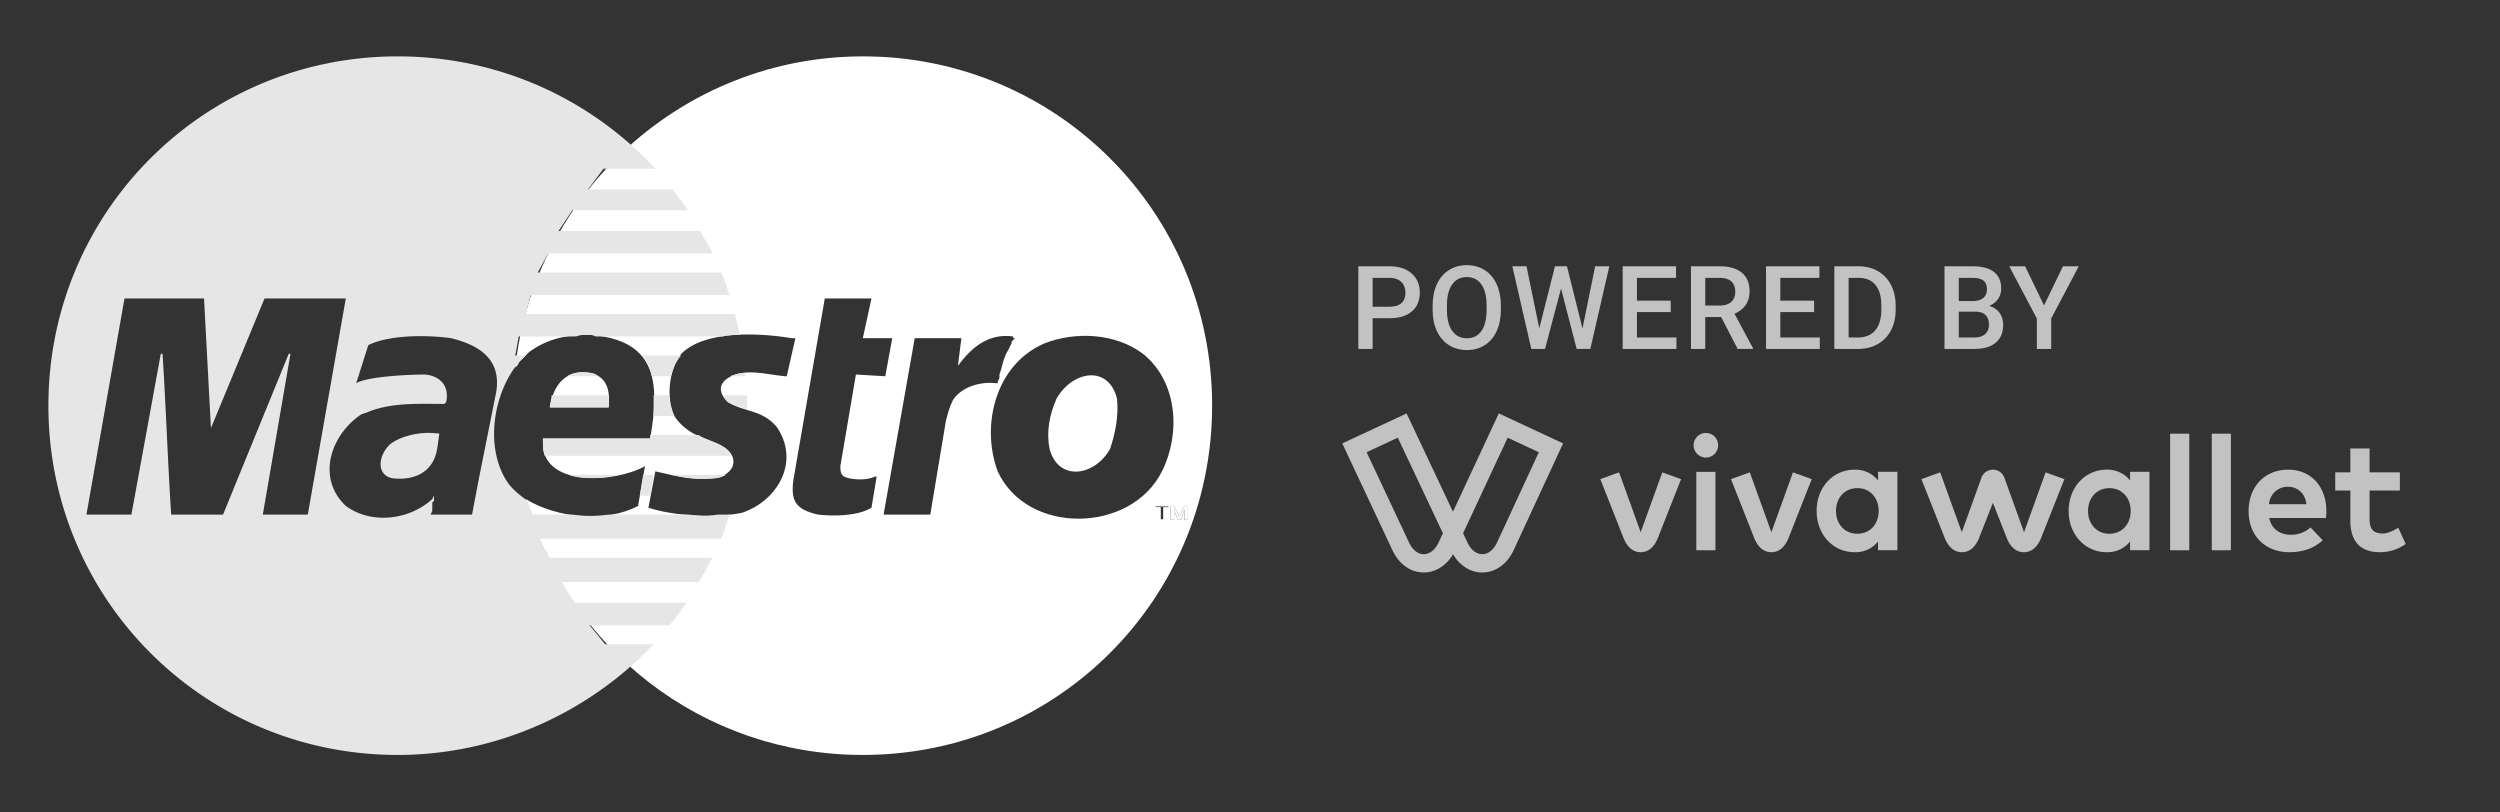
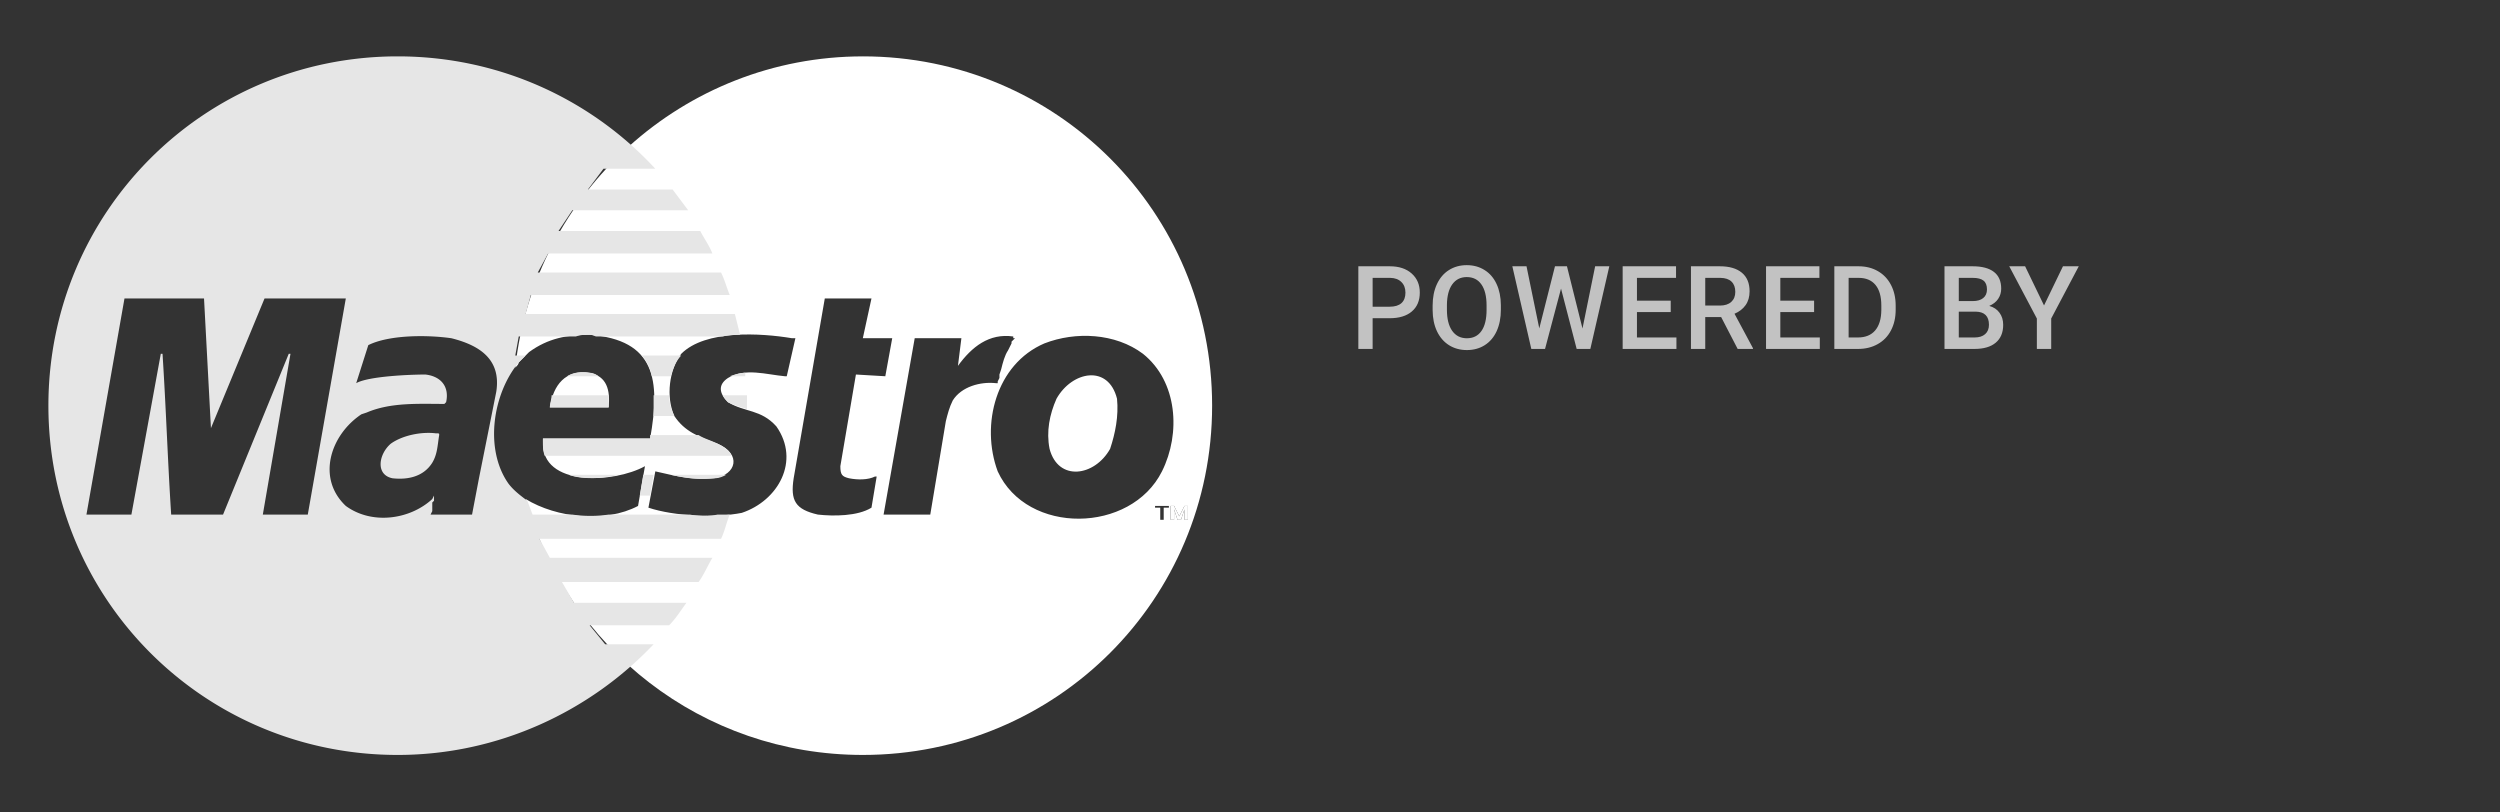
<svg xmlns="http://www.w3.org/2000/svg" width="1188" height="386" fill="none">
  <rect width="100%" height="100%" fill="#333333" stroke="none" />
  <g clip-path="url(#a)" fill-rule="evenodd" clip-rule="evenodd" fill="#fff" fill-opacity=".7">
-     <path d="M669.655 257.978c1.648 3.397 4.15 5.352 6.879 5.371h.037c2.709 0 5.211-1.903 6.89-5.222l2.204-4.717-21.432-45.425-14.811 6.912 20.233 43.081Zm27.845.143c1.668 3.325 4.184 5.228 6.885 5.228h.028c2.732-.019 5.245-1.968 6.879-5.363l19.972-43.08-14.819-6.91-21.183 45.394 2.238 4.731Zm6.885 13.921c-5.573 0-10.678-3.201-13.904-8.648-3.235 5.447-8.331 8.648-13.91 8.648h-.093c-6.084-.042-11.557-3.891-14.662-10.299l-.014-.045-23.957-50.995 30.563-14.247 22.036 46.711 21.797-46.72 30.549 14.242-23.647 51.054c-3.1 6.408-8.578 10.257-14.66 10.299h-.098ZM779.66 262.403c4.549 0 6.809-3.684 7.969-6.273l11.217-28.443-8.929-3.229-10.257 28.46-10.263-28.46-8.923 3.229 11.215 28.443c1.162 2.589 3.425 6.273 7.971 6.273Zm62.098 0c4.549 0 6.809-3.684 7.968-6.273l11.215-28.443-8.923-3.229-10.26 28.46-10.263-28.46-8.926 3.229 11.217 28.443c1.163 2.589 3.426 6.273 7.972 6.273Zm30.709-19.604c0 6 3.945 10.83 10.142 10.83 6.051 0 10.131-4.622 10.131-10.83 0-6.205-4.08-10.827-10.131-10.827-6.197 0-10.139 4.821-10.139 10.827h-.003Zm29.185 18.644h-9.21v-4.116a13.662 13.662 0 0 1-11.147 5.076c-10.268 0-18.038-8.418-18.038-19.604 0-11.189 7.77-19.607 18.038-19.607a13.624 13.624 0 0 1 6.18 1.232 13.628 13.628 0 0 1 4.967 3.878v-4.111h9.21v37.252Zm176.588-21.845H1096c-.54-4.998-4.07-8.283-8.69-8.283a8.889 8.889 0 0 0-6.2 2.322 8.903 8.903 0 0 0-2.87 5.961Zm27.25 3.162c0 1.13-.06 2.26-.2 3.383h-26.95c1.07 5.385 5.39 7.974 10.12 7.974 3.5.102 6.9-1.142 9.51-3.476l5.79 6.113c-4.23 3.886-9.62 5.649-15.88 5.649-11.42 0-19.34-7.766-19.34-19.486 0-11.731 7.69-19.725 18.84-19.725 10.73 0 18.06 7.957 18.11 19.57v-.002Zm34.93-9.651h-14.39v13.61c0 4.652 1.66 6.792 6.37 6.792 2.38 0 5.2-1.494 7.25-2.724l3.54 7.696a20.78 20.78 0 0 1-12.34 3.92c-9.23 0-13.96-5.225-13.96-14.879v-14.415h-7.19v-8.668h7.19v-11.326h9.14v11.326h14.39v8.668Zm-168.343-8.651-10.262 28.46-9.196-25.517a5.808 5.808 0 0 0-5.587-4.212 5.811 5.811 0 0 0-5.588 4.212l-9.201 25.517-10.263-28.46-8.923 3.229 11.268 28.443c1.165 2.589 3.425 6.273 7.974 6.273 4.543 0 6.803-3.684 7.963-6.275l6.77-17.187 6.766 17.187c1.157 2.591 3.42 6.275 7.963 6.275 4.549 0 6.812-3.684 7.975-6.275l11.265-28.441-8.924-3.229Zm20.155 18.341c0 6 3.942 10.83 10.138 10.83 6.05 0 10.13-4.622 10.13-10.83 0-6.205-4.08-10.827-10.13-10.827-6.196 0-10.138 4.821-10.138 10.827Zm29.178 18.644h-9.2v-4.116a13.694 13.694 0 0 1-11.15 5.076c-10.271 0-18.041-8.418-18.041-19.604 0-11.189 7.77-19.607 18.041-19.607a13.656 13.656 0 0 1 11.15 5.11v-4.111h9.21v37.255l-.01-.003ZM1031.25 261.499h9.1v-55.415h-9.1v55.415Zm19.78 0h9.09v-55.415h-9.09v55.415Zm-244.943 0h9.098v-37.271h-9.098v37.271Zm10.378-49.873a5.83 5.83 0 0 1-5.828 5.812 5.83 5.83 0 0 1-5.827-5.812 5.821 5.821 0 0 1 3.585-5.431 5.834 5.834 0 0 1 4.485 0 5.828 5.828 0 0 1 3.585 5.431Z" />
-   </g>
+     </g>
  <path d="M652.274 151.22v14.593h-6.791v-39.274h14.951c4.366 0 7.828 1.142 10.387 3.426 2.577 2.284 3.865 5.305 3.865 9.063 0 3.849-1.262 6.843-3.785 8.983-2.505 2.139-6.021 3.209-10.548 3.209h-8.079Zm0-5.475h8.16c2.415 0 4.258-.567 5.529-1.7 1.27-1.15 1.905-2.805 1.905-4.963 0-2.122-.644-3.812-1.932-5.071-1.288-1.277-3.06-1.933-5.314-1.969h-8.348v13.703ZM713.208 147.201c0 3.849-.662 7.229-1.987 10.142-1.324 2.896-3.22 5.125-5.69 6.69-2.451 1.546-5.278 2.32-8.481 2.32-3.168 0-5.995-.774-8.482-2.32-2.469-1.565-4.384-3.785-5.744-6.663-1.342-2.877-2.022-6.195-2.04-9.953v-2.212c0-3.83.671-7.211 2.013-10.142 1.36-2.931 3.266-5.17 5.717-6.716 2.47-1.565 5.297-2.347 8.482-2.347 3.185 0 6.003.773 8.455 2.32 2.469 1.528 4.375 3.74 5.717 6.635 1.342 2.877 2.022 6.231 2.04 10.061v2.185Zm-6.791-2.05c0-4.351-.823-7.687-2.469-10.007-1.629-2.32-3.946-3.48-6.952-3.48-2.935 0-5.234 1.16-6.898 3.48-1.646 2.302-2.487 5.566-2.523 9.792v2.265c0 4.316.832 7.652 2.496 10.008 1.682 2.355 4.008 3.533 6.979 3.533 3.006 0 5.314-1.151 6.924-3.452 1.629-2.302 2.443-5.665 2.443-10.089v-2.05ZM751.998 156.103l6.012-29.564h6.737l-9.018 39.274h-6.496l-7.435-28.673-7.596 28.673h-6.522l-9.018-39.274h6.737l6.066 29.51 7.461-29.51h5.691l7.381 29.564ZM793.928 148.28h-16.05v12.085h18.761v5.448h-25.552v-39.274h25.364v5.503h-18.573v10.844h16.05v5.394ZM817.902 150.681h-7.569v15.132h-6.79v-39.274h13.742c4.509 0 7.989 1.016 10.441 3.049 2.451 2.032 3.677 4.972 3.677 8.82 0 2.625-.635 4.828-1.906 6.608-1.252 1.763-3.006 3.12-5.26 4.073l8.777 16.374v.35h-7.274l-7.838-15.132Zm-7.569-5.476h6.979c2.29 0 4.08-.575 5.368-1.726 1.288-1.169 1.932-2.76 1.932-4.774 0-2.104-.599-3.732-1.798-4.883-1.181-1.151-2.952-1.744-5.314-1.78h-7.167v13.163ZM862.06 148.28h-16.05v12.085h18.761v5.448h-25.552v-39.274h25.364v5.503H846.01v10.844h16.05v5.394ZM871.675 165.813v-39.274h11.541c3.454 0 6.514.774 9.18 2.32 2.684 1.547 4.759 3.741 6.227 6.582 1.467 2.841 2.201 6.096 2.201 9.764v1.969c0 3.723-.743 6.996-2.228 9.819-1.467 2.823-3.57 4.999-6.308 6.527-2.719 1.529-5.842 2.293-9.367 2.293h-11.246Zm6.79-33.771v28.323h4.429c3.561 0 6.29-1.115 8.187-3.345 1.914-2.248 2.889-5.467 2.925-9.657v-2.185c0-4.262-.921-7.516-2.764-9.764-1.843-2.248-4.519-3.372-8.026-3.372h-4.751ZM924.025 165.813v-39.274h13.393c4.42 0 7.784.891 10.092 2.671 2.309 1.78 3.463 4.433 3.463 7.957 0 1.798-.483 3.417-1.45 4.855-.966 1.439-2.38 2.554-4.24 3.345 2.111.576 3.739 1.664 4.885 3.264 1.163 1.582 1.744 3.489 1.744 5.718 0 3.687-1.181 6.519-3.543 8.497-2.344 1.978-5.708 2.967-10.092 2.967h-14.252Zm6.79-17.722v12.274h7.543c2.129 0 3.793-.531 4.992-1.592 1.199-1.061 1.798-2.535 1.798-4.424 0-4.082-2.075-6.168-6.227-6.258h-8.106Zm0-5.017h6.657c2.111 0 3.758-.476 4.939-1.429 1.198-.971 1.798-2.338 1.798-4.1 0-1.942-.555-3.345-1.664-4.208-1.092-.863-2.801-1.295-5.127-1.295h-6.603v11.032ZM971.323 145.151l8.992-18.612h7.515l-13.098 24.816v14.458h-6.817v-14.458l-13.126-24.816h7.543l8.991 18.612Z" fill="#fff" fill-opacity=".7" />
  <path fill-rule="evenodd" clip-rule="evenodd" d="M261.291 193.589h27.937c.822-8.217-.821-14.791-9.038-16.434-11.504-1.644-17.256 5.752-18.899 16.434Zm112.572-14.791h-.822c-9.038-.822-18.899-4.108-27.116.822-4.93 3.287-4.108 7.395 0 11.504 8.217 4.93 15.613 3.286 23.008 11.503 11.503 16.434.821 35.333-16.434 41.085-12.326 2.465-32.046 1.643-44.372-2.465l3.287-17.256c10.682 2.465 17.256 4.109 27.938 3.287 10.682-1.643 13.147-11.504 1.643-16.434-9.038-3.287-15.612-5.752-20.542-13.147-4.109-9.039-2.465-22.186 3.287-29.581 11.503-11.504 37.798-9.86 52.588-7.395H377.971l-4.108 18.077Zm36.154-152.013c92.03 0 165.983 73.952 165.983 165.982s-73.953 165.982-165.983 165.982c-76.417 0-140.509-50.945-160.23-121.611 14.791 9.039 37.798 11.504 53.41 3.287l3.287-18.899c-14.79 8.217-49.302 9.861-48.48-11.504v-1.643h50.945c4.93-27.938 2.465-46.836-28.759-49.302-10.682 0-19.721 1.644-28.76 8.217l-1.643 1.644-1.643 1.643-1.644 1.644c0 .821-.821 1.643-1.643 2.465 9.039-82.992 79.704-147.905 165.16-147.905Zm9.861 217.749h22.186l7.395-44.372c.822-3.287 1.643-6.573 3.287-9.86 4.108-6.574 13.147-9.039 20.542-8.217h.822v-.822l.821-1.643v-1.644l.822-2.465c.822-3.286 1.643-6.573 3.287-9.038l.821-1.644.822-1.643v-.822l.822-.821.822-.822h-.822v-.822c-11.504-1.643-19.721 4.93-26.294 13.969l1.643-13.147h-22.186l-14.79 83.813Zm123.254-76.418c16.434 13.147 18.077 37.798 9.039 55.875-14.791 29.581-64.093 30.403-78.061 0-8.217-22.185-.822-50.945 22.185-60.805 14.791-5.752 33.69-4.93 46.837 4.93Zm-44.372 45.193c4.109 15.612 21.365 13.147 28.76 0 2.465-7.395 4.108-15.612 3.287-23.829-4.109-16.434-21.365-13.147-28.76 0-3.287 7.395-4.93 15.612-3.287 23.829Zm-106.82-71.487h22.186l-4.109 18.899h13.969l-3.286 18.077-13.969-.822-7.396 43.55c0 4.109.822 4.93 4.109 5.752 4.108.822 9.039.822 12.325-.822h.822l-2.465 14.791c-6.574 4.108-18.077 4.108-25.473 3.287-10.682-2.465-13.147-6.574-11.503-17.256l14.79-85.456Zm156.944 98.603h6.573v.822h-2.465v5.752h-1.643v-5.752h-2.465v-.822Zm7.395 0h1.643l2.466 4.93 2.465-4.93h1.643v6.574h-1.643v-4.93l-1.644 4.93h-1.643l-1.644-4.93v4.93h-1.643v-6.574Z" fill="#fff" />
  <path fill-rule="evenodd" clip-rule="evenodd" d="M188.982 26.785c48.48 0 92.03 20.542 122.433 53.41h-24.651l-7.395 9.86h40.263l7.395 9.86h-55.054l-6.573 9.861h67.379c1.643 3.287 4.108 6.573 5.752 10.682H260.47l-4.931 9.038h87.1c1.643 3.287 2.465 6.574 4.109 10.682h-94.495l-2.465 9.039h99.425l2.465 9.86c-2.465 0-4.93 0-8.217.822h-59.984c-.822 0-1.643-.822-3.287-.822-2.465 0-4.108 0-6.573.822h-27.116l-1.644 9.039h4.931l-1.644 1.643-1.643 1.644c-12.326 14.79-16.434 41.084-4.93 57.518 2.465 3.287 5.752 5.752 9.038 8.217l2.465 6.574h18.899a60.756 60.756 0 0 0 17.256 0h38.62c4.108.821 9.038.821 13.147 0h5.752c-1.644 4.108-2.466 8.217-4.109 11.503h-86.278l4.93 9.039h77.24c-2.466 4.108-4.109 8.217-6.574 11.504h-64.914l5.752 9.86h53.41c-2.465 3.287-4.93 7.395-8.217 10.682H280.19l7.396 9.039h23.007c-30.403 32.046-73.953 52.588-121.611 52.588C96.952 358.749 23 284.797 23 192.767S96.953 26.785 188.982 26.785Zm115.859 142.153h18.899c-2.465 2.465-4.108 6.573-4.93 9.86h-9.039c-.821-4.108-2.465-7.395-4.93-9.86Zm49.302 8.217v1.643h-7.395c2.465-.822 4.93-1.643 7.395-1.643Zm-69.844 1.643h-14.791c2.465-1.643 6.574-2.465 10.682-1.643 1.644 0 3.287.821 4.109 1.643Zm-22.186 9.039h27.116v5.752h-27.938c0-1.644.822-4.109.822-5.752Zm48.48 0h7.395c0 3.287.822 6.573 2.465 9.86h-9.86v-9.86Zm32.868 0h11.503V194.41c-2.465-.821-5.751-1.643-9.038-3.286-.822-.822-1.644-1.644-2.465-3.287Zm-34.511 18.899h23.007c2.465 1.643 5.752 2.465 9.039 4.108 3.286 1.644 5.752 3.287 6.573 5.752h-88.743c-.821-2.465-.821-4.108-.821-6.574v-1.643h50.945v-1.643Zm-38.62 18.899h23.829c-7.395 1.643-17.255 2.465-23.829 0Zm35.333 0h4.93l-1.643 9.86h-4.931l1.644-9.86Zm13.147 0h26.294c-1.643.821-3.287 1.643-5.752 1.643-7.395.822-13.147 0-20.542-1.643Zm-91.208 1.643-3.287 17.256h-19.721l.822-1.644v-4.108l.822-.822v-2.465l-.822 1.643c-10.682 9.861-28.759 12.326-41.085 3.287-13.968-13.147-7.395-33.689 7.396-43.55l2.465-.821c11.503-4.93 24.651-4.109 36.976-4.109l.822-.821c1.643-7.396-2.465-12.326-9.861-13.148-7.395 0-27.116.822-32.867 4.109l5.751-18.077c9.861-4.931 27.938-4.931 39.442-3.287 13.147 3.287 23.829 9.86 21.364 25.472l-8.217 41.085Zm-18.899-20.542c0-.822 0-.822-1.644-.822-6.573-.822-15.612.822-21.364 4.93-5.751 4.93-7.395 14.791.822 16.434 7.395.822 14.791-.822 18.899-7.395 2.465-4.109 2.465-8.217 3.287-13.147ZM62.441 244.534H41.077l18.078-102.712h37.797l3.287 61.627 25.473-61.627h38.619l-18.077 102.712H124.89l13.147-76.418h-.822l-31.224 76.418h-24.65c-1.644-25.473-2.466-50.945-4.11-76.418h-.82l-13.97 76.418Z" fill="#E6E6E6" />
-   <path d="M548.884 240.425h6.573v.822h-2.465v5.752h-1.643v-5.752h-2.465v-.822Z" stroke="#FEFEFE" stroke-width=".474" />
  <path fill-rule="evenodd" clip-rule="evenodd" d="M556.279 240.425h1.643l2.466 4.93 2.465-4.93h1.643v6.574h-1.643v-4.931l-1.644 4.931h-1.643l-1.644-4.931v4.931h-1.643v-6.574Z" fill="#FEFEFE" />
  <defs>
    <clipPath id="a">
      <path fill="#fff" transform="translate(637 195.795)" d="M0 0h507.034v76.9H0z" />
    </clipPath>
  </defs>
</svg>